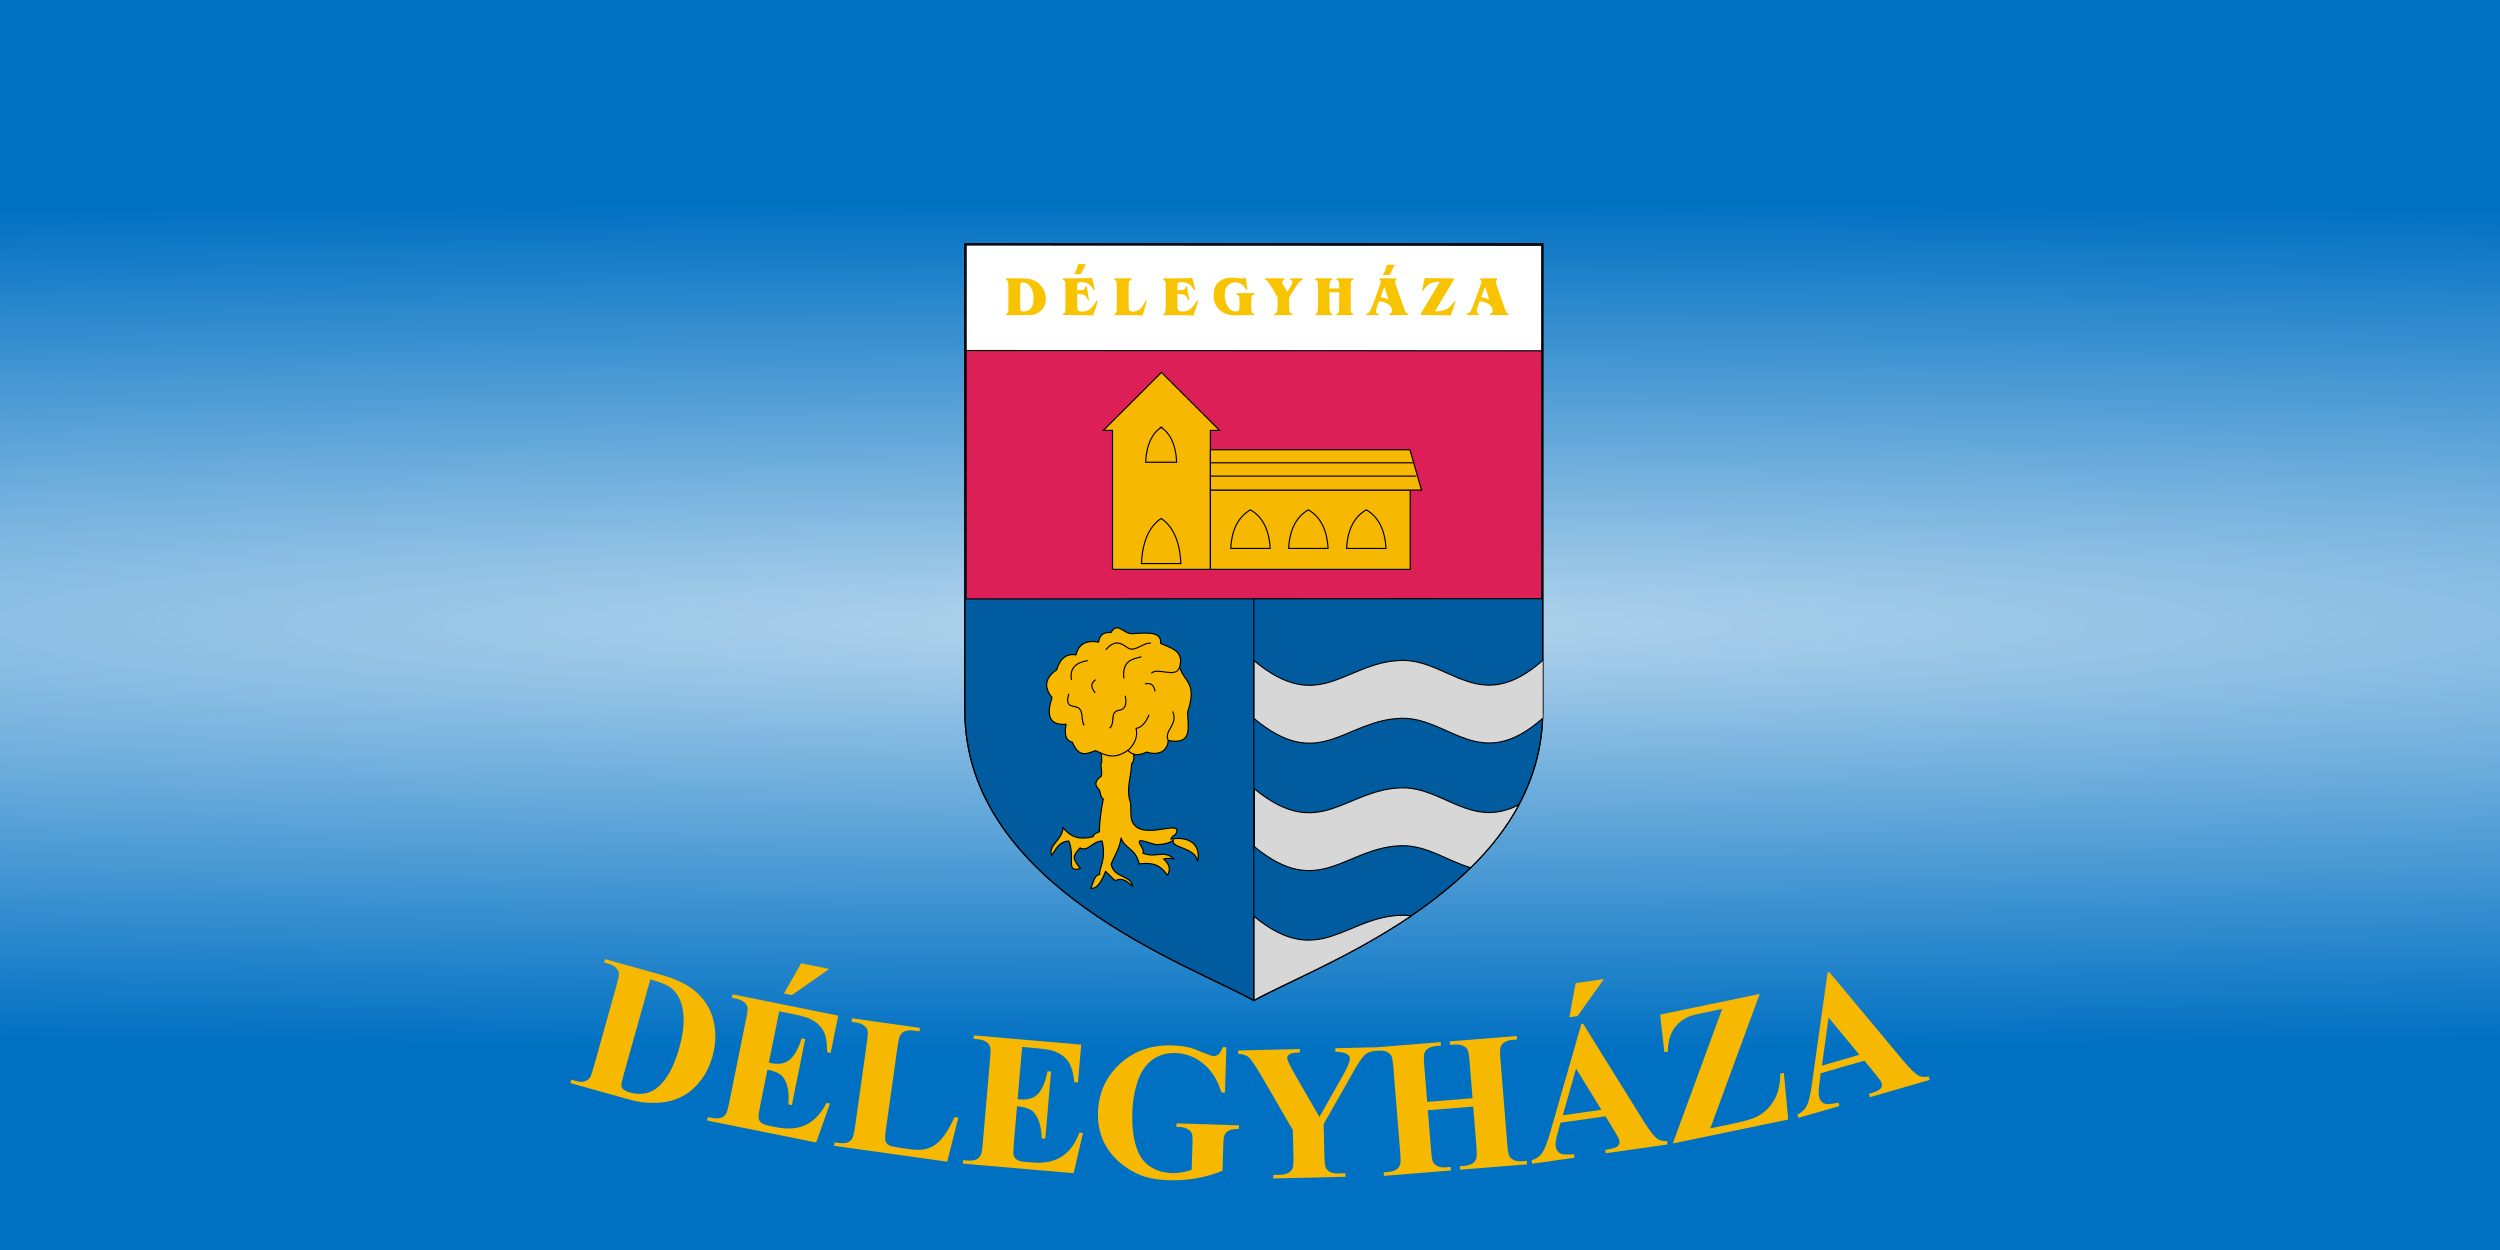
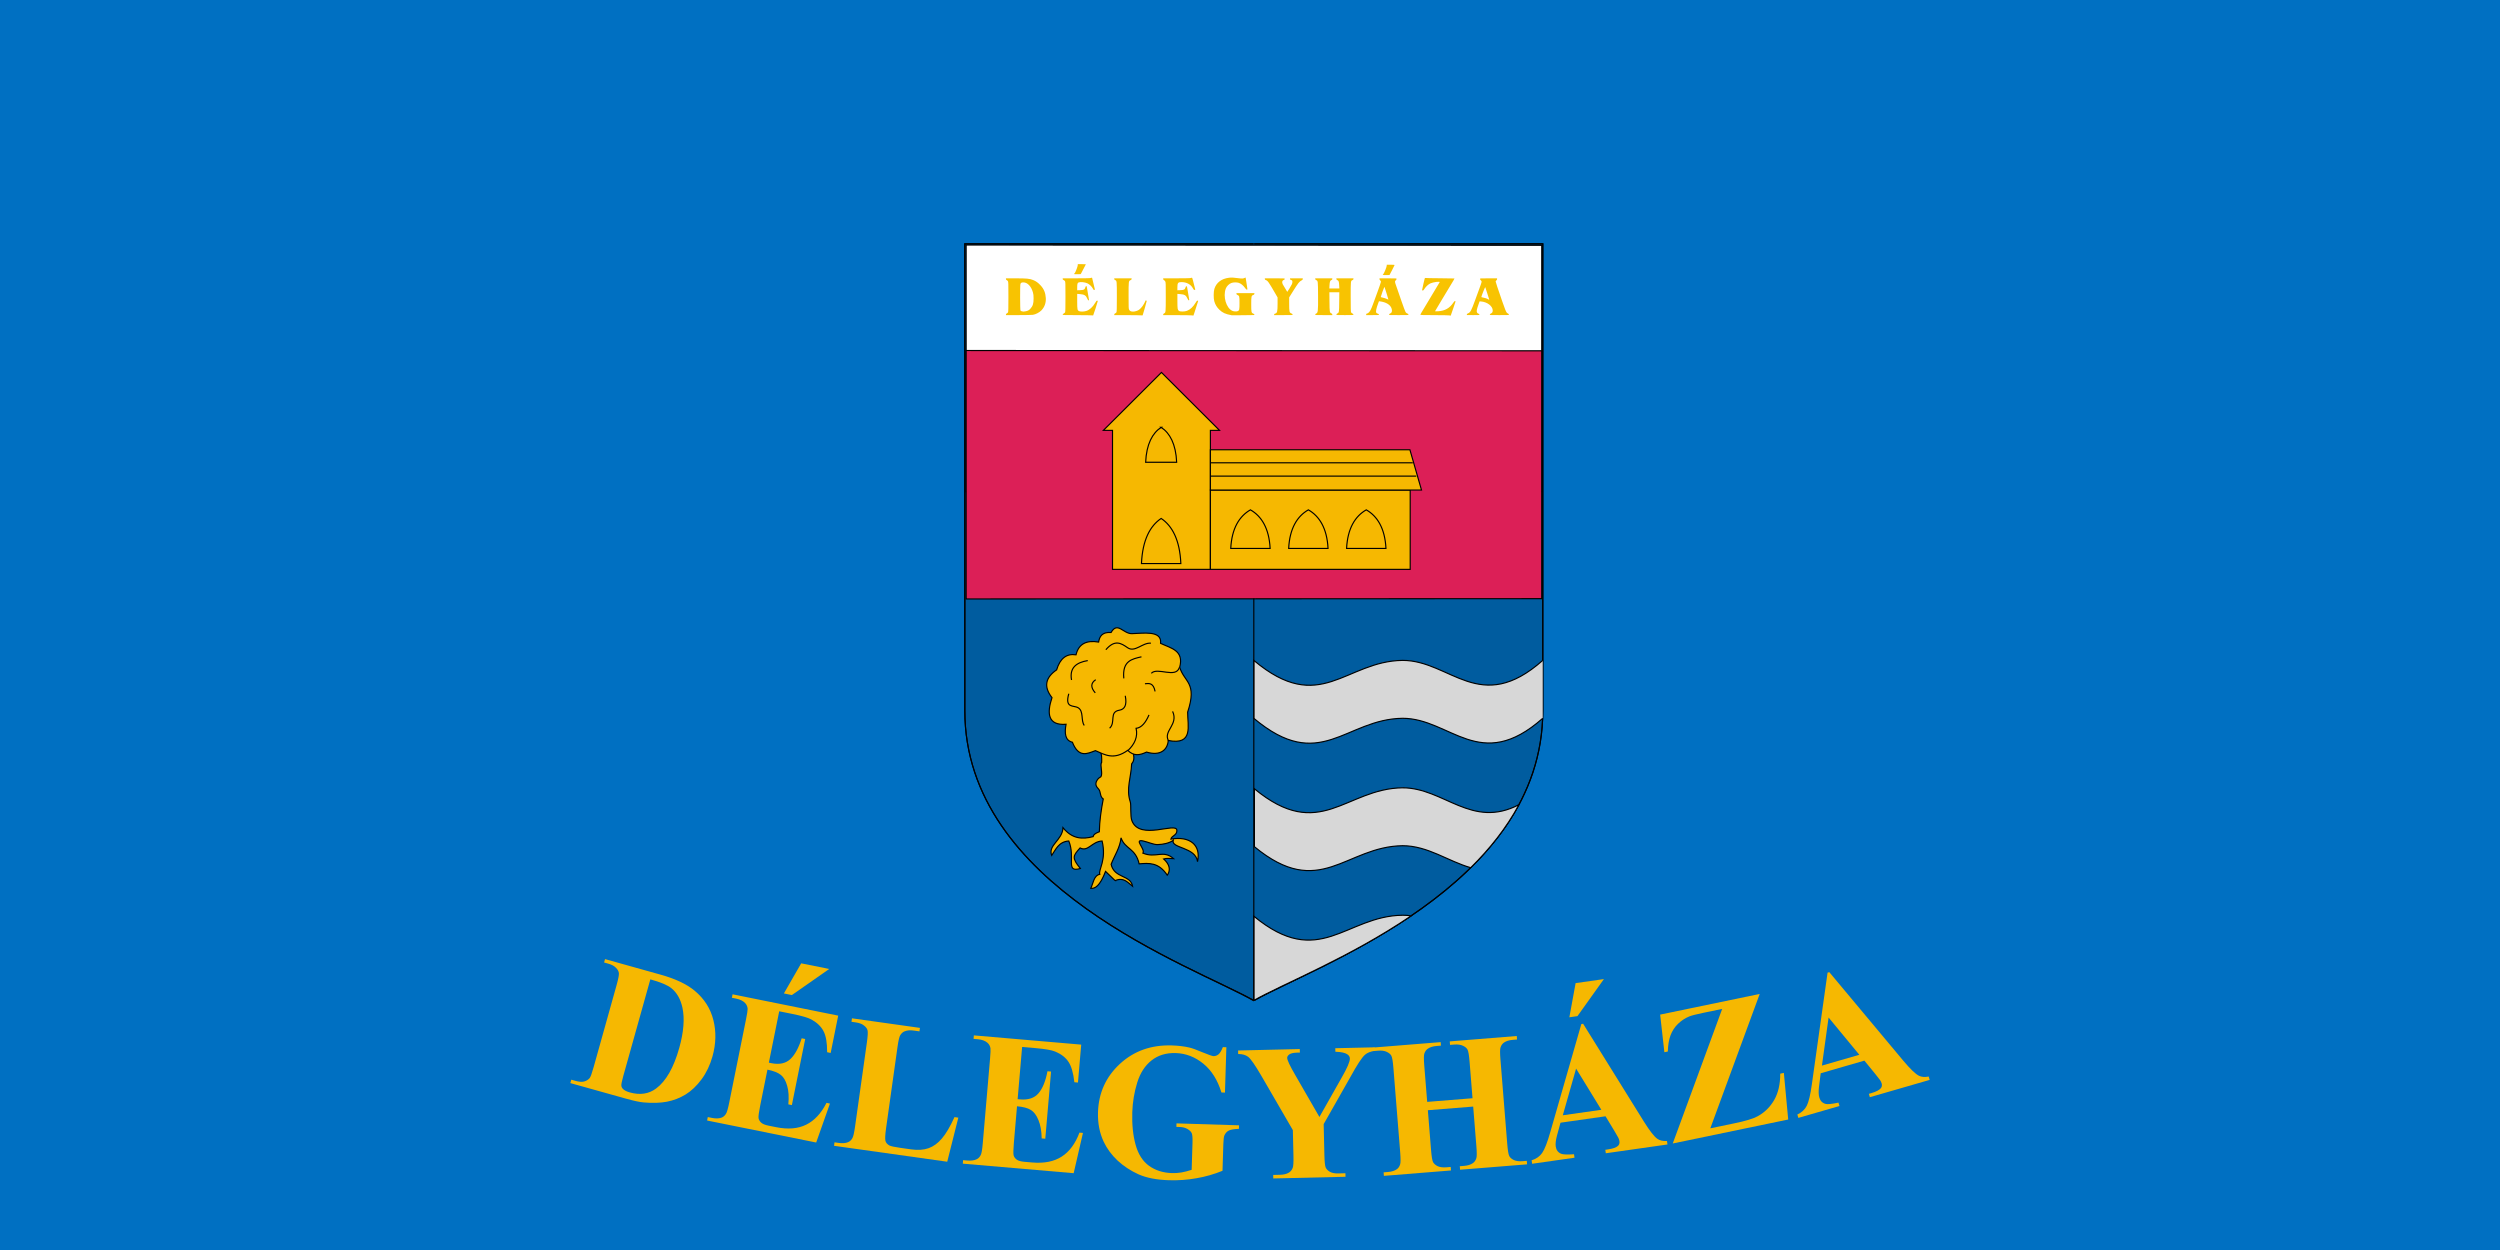
<svg xmlns="http://www.w3.org/2000/svg" width="1200" height="600" version="1.1" viewBox="0 0 1200 600">
  <defs>
    <clipPath>
      <path d="m0 0.12v841.8h595.2v-841.8" />
    </clipPath>
    <clipPath>
      <path d="m0 0.12v841.8h595.2v-841.8" />
    </clipPath>
    <clipPath>
      <path d="m0 0.12v841.8h595.2v-841.8" />
    </clipPath>
    <clipPath>
      <path d="m0 0.12v841.8h595.2v-841.8" />
    </clipPath>
    <clipPath>
      <path d="m0 0.12v841.8h595.2v-841.8" />
    </clipPath>
    <clipPath>
      <path d="m0 0.12v841.8h595.2v-841.8" />
    </clipPath>
    <clipPath>
      <path d="m0 0.12v841.8h595.2v-841.8" />
    </clipPath>
    <clipPath>
      <path d="m0 0.12v841.8h595.2v-841.8" />
    </clipPath>
    <clipPath>
      <path d="m0 0.12v841.8h595.2v-841.8" />
    </clipPath>
    <clipPath>
      <path d="m0 0.12v841.8h595.2v-841.8" />
    </clipPath>
    <clipPath>
      <path d="m0 0.12v841.8h595.2v-841.8" />
    </clipPath>
    <clipPath>
-       <path d="m0 0.12v841.8h595.2v-841.8" />
+       <path d="m0 0.12h595.2v-841.8" />
    </clipPath>
    <clipPath>
      <path d="m0 0.12v841.8h595.2v-841.8" />
    </clipPath>
    <clipPath>
      <path d="m0 0.12v841.8h595.2v-841.8" />
    </clipPath>
    <clipPath>
      <path d="m0 0.12v841.8h595.2v-841.8" />
    </clipPath>
    <clipPath>
      <path d="m0 0.12v841.8h595.2v-841.8" />
    </clipPath>
    <clipPath>
      <path d="m0 0.12v841.8h595.2v-841.8" />
    </clipPath>
    <clipPath>
      <path d="m0 0.12v841.8h595.2v-841.8" />
    </clipPath>
    <clipPath>
      <path d="m0 0.12v841.8h595.2v-841.8" />
    </clipPath>
    <clipPath>
      <path d="m0 0.12v841.8h595.2v-841.8" />
    </clipPath>
    <clipPath>
      <path d="m0 0.12v841.8h595.2v-841.8" />
    </clipPath>
    <clipPath>
      <path d="m0 0.12v841.8h595.2v-841.8" />
    </clipPath>
    <clipPath>
      <path d="m0 0.12v841.8h595.2v-841.8" />
    </clipPath>
    <clipPath>
      <path d="m0 0.12v841.8h595.2v-841.8" />
    </clipPath>
    <clipPath>
      <path d="m0 0.12v841.8h595.2v-841.8" />
    </clipPath>
    <clipPath>
      <path d="m0 0.12v841.8h595.2v-841.8" />
    </clipPath>
    <clipPath>
      <path d="m0 0.12v841.8h595.2v-841.8" />
    </clipPath>
    <clipPath>
      <path d="m0 0.12v841.8h595.2v-841.8" />
    </clipPath>
    <clipPath>
      <path d="m0 0.12v841.8h595.2v-841.8" />
    </clipPath>
    <clipPath>
      <path d="m0 0.12v841.8h595.2v-841.8" />
    </clipPath>
    <clipPath>
      <path d="m0 0.12v841.8h595.2v-841.8" />
    </clipPath>
    <clipPath>
      <path d="m0 0.12v841.8h595.2v-841.8" />
    </clipPath>
    <clipPath>
      <path d="m0 0.12v841.8h595.2v-841.8" />
    </clipPath>
    <clipPath>
      <path d="m0 0.12v841.8h595.2v-841.8" />
    </clipPath>
    <clipPath>
      <path d="m0 0.12v841.8h595.2v-841.8" />
    </clipPath>
    <clipPath>
      <path d="m0 0.12v841.8h595.2v-841.8" />
    </clipPath>
    <clipPath>
      <path d="m0 0.12v841.8h595.2v-841.8" />
    </clipPath>
    <clipPath>
      <path d="m0 0.12v841.8h595.2v-841.8" />
    </clipPath>
    <clipPath>
      <path d="m0 0.12v841.8h595.2v-841.8" />
    </clipPath>
    <clipPath>
      <path d="m0 0.12v841.8h595.2v-841.8" />
    </clipPath>
    <clipPath>
      <path d="m0 0.12v841.8h595.2v-841.8" />
    </clipPath>
    <clipPath>
      <path d="m0 0.12v841.8h595.2v-841.8" />
    </clipPath>
    <clipPath>
      <path d="m0 0.12v841.8h595.2v-841.8" />
    </clipPath>
    <clipPath>
      <path d="m0 0.12v841.8h595.2v-841.8" />
    </clipPath>
    <clipPath>
      <path d="m0 0.12v841.8h595.2v-841.8" />
    </clipPath>
    <clipPath>
      <path d="m0 0.12v841.8h595.2v-841.8" />
    </clipPath>
    <clipPath>
      <path d="m0 0.12v841.8h595.2v-841.8" />
    </clipPath>
    <clipPath>
      <path d="m0 0.12v841.8h595.2v-841.8" />
    </clipPath>
    <clipPath>
      <path d="m0 0.12v841.8h595.2v-841.8" />
    </clipPath>
    <clipPath>
      <path d="m0 0.12v841.8h595.2v-841.8" />
    </clipPath>
    <clipPath>
      <path d="m0 0.12v841.8h595.2v-841.8" />
    </clipPath>
    <clipPath>
      <path d="m0 0.12v841.8h595.2v-841.8" />
    </clipPath>
    <clipPath>
      <path d="m0 0.12v841.8h595.2v-841.8" />
    </clipPath>
    <clipPath>
      <path d="m0 0.12v841.8h595.2v-841.8" />
    </clipPath>
    <clipPath>
      <path d="m0 0.12v841.8h595.2v-841.8" />
    </clipPath>
    <clipPath>
      <path d="m0 0.12v841.8h595.2v-841.8" />
    </clipPath>
    <clipPath>
      <path d="m0 0.12v841.8h595.2v-841.8" />
    </clipPath>
    <radialGradient id="a" cx="600" cy="822.52" r="600" gradientTransform="matrix(4.598 0 0 .341 -2158.845 541.962)" gradientUnits="userSpaceOnUse">
      <stop stop-color="#fff" offset="0" />
      <stop stop-color="#fff" stop-opacity="0" offset="1" />
    </radialGradient>
  </defs>
  <g transform="translate(0,-522.52)">
    <path d="m0 522.52h1200v600h-1200z" fill="#0070c2" stroke-linecap="round" stroke-width="3.759" style="paint-order:fill markers stroke" />
-     <path d="m0 522.52h1200v600h-1200z" fill="url(#a)" opacity=".7" stroke-linecap="round" stroke-width="3.759" style="paint-order:fill markers stroke" />
    <g transform="matrix(.139 0 0 .139 1207.43 401.872)">
      <g stroke="#000" stroke-width="4">
        <g>
          <path d="m-5354.784 3322.325v-1612.191h1995.897v1612.191c0 608.607-786.028 881.114-997.948 1000.362-211.921-119.249-997.948-391.755-997.948-1000.362z" fill="#005c9f" />
          <path d="m-4358.887 1710.134h-995.897v1612.191c0 608.607 786.028 881.114 995.897 1000.362" fill="none" />
          <path d="m-4354.784 1710.134h995.897v1612.191c0 608.607-786.028 881.114-995.897 1000.362" fill="none" />
        </g>
        <path d="m-5350.254 1714.063 1987.753 1v850.263l-1987.753 1z" fill="#fff" />
        <path d="m-5350.254 2078.406 1987.753 1v855.919l-1987.753 1z" fill="#dc1f57" />
      </g>
      <g fill="#d7d7d7" stroke="#000" stroke-width="4">
        <path d="m-3359.156 3148.438c-216.717 192.086-318.569 0-484 0-197.957 2.392-284.732 192.271-513.731 0v200c228.999 192.271 315.774 2.392 513.731 0 165.431 0 267.283 192.086 484 0" />
        <path transform="translate(-5307.156,1684.219)" d="m1464 1904.219c-196.772 2.377-285.659 189.995-511.625 3.406v200c225.966 186.589 314.853-1.029 511.625-3.406 87.408 0 157.082 53.626 235.312 75.875 65.665-64.715 123.303-136.918 166.531-217.531-163.297 85.244-258.818-58.344-401.844-58.344z" />
        <path transform="translate(-5307.156,1684.219)" d="m1464 2344.219c-196.772 2.377-287.659 189.995-513.625 3.406v290.844c99.441-56.503 330.228-147.418 543.469-292.188-9.737-1.32-19.667-2.062-29.844-2.062z" />
        <path transform="translate(-5307.156,1684.219)" d="m950.321 2638.469v-1388.25" />
      </g>
      <path d="m-4914.781 1957.073c-1.375-0.412-24.887-0.794-52.25-0.849-48.651-0.097-49.75-0.143-49.75-2.053 0-1.258 1.276-2.558 3.583-3.653 1.971-0.935 4.108-2.869 4.75-4.297 0.84-1.869 1.167-16.893 1.167-53.641 0-47.719-0.119-51.225-1.824-53.828-1.003-1.531-3.141-3.243-4.75-3.804-2.139-0.746-2.926-1.666-2.926-3.422v-2.402l46.75-0.044c36.818-0.035 47.561-0.333 50.568-1.405 2.819-1.005 3.923-1.059 4.221-0.206 0.63 1.806 8.715 35.844 9.207 38.764 0.34 2.02-0.039 2.734-1.68 3.163-1.758 0.46-2.559-0.312-4.694-4.525-3.443-6.795-12.109-15.28-18.677-18.286-9.171-4.199-23.559-5.798-30.473-3.388-4.145 1.445-5.222 4.985-5.222 17.168v9.942l10.43-0.341c12.511-0.409 15.261-1.851 17.496-9.17 1.018-3.333 1.949-4.671 3.25-4.671 1.003 0 1.824 0.488 1.824 1.084 0 0.596 1.8 11.414 4 24.039s4 23.163 4 23.416-0.817 0.461-1.816 0.461c-1.249 0-2.499-1.647-4.002-5.275-4.883-11.782-10.306-15.138-26.432-16.358l-8.75-0.662v25.127c0 29.884 0.469 32.036 7.579 34.751 5.187 1.981 15.907 1.549 23.966-0.965 11.008-3.435 22.16-13.518 30.148-27.261 3.732-6.421 5.31-8.28 7.057-8.314 1.431-0.028 2.25 0.55 2.25 1.586 0 1.99-14.947 48.629-15.854 49.469-0.355 0.329-1.771 0.262-3.146-0.15zm170.5-0.037c-1.65-0.371-23.587-0.728-48.75-0.793l-45.75-0.118 0.022-2.25c0.015-1.547 1.029-2.719 3.245-3.75 1.773-0.825 3.782-2.625 4.464-4 0.936-1.888 1.243-14.813 1.254-52.782 0.016-55.381-0.021-55.747-5.862-58.167-2.26-0.936-3.123-1.951-3.123-3.672v-2.379h60v2.308c0 1.725-0.994 2.746-3.937 4.045-6.521 2.877-6.563 3.221-6.563 53.648 0 42.5 0.09 44.68 2 48.5 2.278 4.557 6.084 6.352 13.661 6.444 6.106 0.074 15.953-3.045 20.62-6.531 8.704-6.502 16.053-16.87 22.812-32.186 0.394-0.894 3.407 1.234 3.407 2.406 0 1.697-12.963 47.412-13.869 48.911-0.368 0.609-1.881 0.762-3.631 0.368zm175 0.088c-1.65-0.42-24.938-0.817-51.75-0.882l-48.75-0.118 0.022-2.25c0.015-1.548 1.029-2.718 3.25-3.75 5.506-2.558 5.61-3.616 5.67-57.5 0.05-44.717-0.098-49.306-1.694-52.499-0.962-1.924-2.986-4.086-4.498-4.804-1.894-0.899-2.75-2.067-2.75-3.751v-2.445l46.25-0.044c35.795-0.034 47.09-0.344 49.965-1.37 4.44-1.585 3.689-3.227 9.788 21.414 2.246 9.075 4.32 17.288 4.608 18.25 0.412 1.377-0.077 1.75-2.294 1.748-2.396 0-3.243-0.818-5.667-5.457-7.071-13.533-21.839-21.541-39.721-21.541-11.705 0-13.929 2.963-13.929 18.559v9.623l10.43-0.341c12.471-0.408 15.22-1.841 17.57-9.159 2.113-6.581 4.528-6.349 5.898 0.568 1.964 9.917 7.102 40.331 7.102 42.04 0 0.972-0.755 1.698-1.75 1.683-1.179-0.018-2.699-2.151-4.657-6.535-4.963-11.11-9.604-13.813-25.862-15.062l-8.731-0.671 0.056 24.898c0.061 27.083 0.566 30.319 5.269 33.804 4.09 3.031 19.746 2.907 27.716-0.22 11.786-4.624 21.405-13.672 30.108-28.32 3.304-5.561 4.553-6.866 6.572-6.866 1.577 0 2.321 0.459 2.025 1.25-0.257 0.688-2.812 8.675-5.677 17.75-9.473 30.005-10.477 33.001-11.026 32.882-0.299-0.065-1.894-0.462-3.544-0.882zm887.5 0c-1.375-0.44-24.438-0.846-51.25-0.9-39.821-0.081-48.75-0.343-48.75-1.428 0-0.731 1.294-3.318 2.876-5.75 4.231-6.506 63.229-105.031 63.828-106.591 1.312-3.418-21.604-0.475-31.959 4.104-6.903 3.053-15.75 11.153-20.388 18.668-2.778 4.501-4.199 5.898-5.998 5.898-1.297 0-2.37-0.562-2.385-1.25-0.015-0.688 2.086-10.607 4.668-22.042 4.013-17.772 4.925-20.677 6.277-20 0.87 0.436 23.407 0.911 50.081 1.057 26.675 0.146 49.082 0.476 49.793 0.735 1.776 0.646 7.059-8.457-47.193 81.324-9.746 16.128-17.994 30.039-18.329 30.913-0.543 1.415 0.607 1.519 10.565 0.949 22.97-1.314 39.408-10.639 51.978-29.487 2.797-4.194 4.314-5.607 5.743-5.354 1.069 0.19 2.068 0.465 2.22 0.611 0.153 0.146-3.56 11.208-8.25 24.581-4.69 13.373-8.528 24.461-8.528 24.639 0 0.506-2.262 0.201-5-0.676zm-752-0.588c-21.394-4.036-30.731-8.267-41.998-19.033-8.706-8.318-14.453-17.898-17.624-29.379-2.791-10.105-2.607-33.174 0.339-42.541 6.846-21.77 24.681-35.321 50.624-38.466 9.27-1.124 13.647-0.903 32.926 1.659 12.19 1.62 16.201 1.397 21.132-1.175 1.594-0.832 3.051-1.36 3.237-1.174 0.186 0.186 1.475 8.182 2.864 17.768 1.389 9.586 2.794 18.892 3.124 20.679 0.539 2.925 0.363 3.246-1.762 3.207-1.763-0.032-3.502-1.705-6.861-6.602-5.324-7.76-14.112-14.717-21.278-16.845-7.458-2.215-18.451-1.95-25.435 0.614-7.827 2.873-16.169 11.27-19.173 19.298-10.243 27.377 1.581 67.469 22.651 76.8 5.507 2.439 14.233 2.865 18.899 0.922 5.224-2.175 5.836-5.128 5.836-28.191 0-23.035-0.449-24.781-7.078-27.551-2.595-1.084-3.422-2.031-3.422-3.916v-2.487h62.133l-0.316 2.667c-0.242 2.044-1.134 2.935-3.816 3.814-6.439 2.111-6.997 4.643-6.998 31.801 0 27.722 0.463 29.883 6.978 32.442 2.674 1.051 4.021 2.198 4.021 3.428 0 1.689-0.977 1.848-11.338 1.848-6.236 0-23.448 0.199-38.25 0.442-14.802 0.243-28.038 0.23-29.413-0.03zm-779-2.668c0-1.556 0.952-2.677 3.068-3.614 1.687-0.747 3.6-2.544 4.25-3.994 0.859-1.917 1.182-16.566 1.182-53.68 0-47.494-0.125-51.236-1.802-53.795-0.991-1.513-2.904-3.169-4.25-3.681-1.705-0.648-2.448-1.697-2.448-3.455v-2.525l33.75 0.01c38.065 0.01 48.139 0.995 60.203 5.907 9.969 4.059 16.66 8.83 25.328 18.063 11.717 12.481 17.35 25.967 18.387 44.025 0.957 16.671-4.418 31.598-15.417 42.81-7.048 7.186-19.531 13.658-29.25 15.166-3.618 0.561-25.676 1.012-49.75 1.016l-43.25 0.01v-2.256zm67.535-10.835c7.589-1.403 12.251-3.822 16.551-8.587 8.851-9.81 11.388-17.823 11.34-35.822-0.028-10.382-0.488-14.604-2.286-20.965-5.936-21.003-18.959-34.584-33.086-34.503-6.144 0.035-8.46 1.276-10.014 5.365-1.647 4.331-1.406 89.72 0.26 91.997 1.177 1.609 5.72 3.239 9.767 3.504 0.862 0.056 4.222-0.389 7.468-0.989zm858.646 10.908c0.209-1.425 1.312-2.446 3.177-2.942 7.478-1.988 8.643-6.69 8.643-34.891v-20.917l-7.655-13.284c-22.752-39.48-26.389-44.653-32.908-46.804-2.658-0.877-3.437-1.683-3.437-3.557v-2.422h34.607c31.146 0 34.546 0.158 34 1.582-0.334 0.87-0.607 1.965-0.607 2.433s-1.012 1.159-2.25 1.536c-6.004 1.83-7.534 8.032-3.791 15.368 1.888 3.701 14.629 25.002 15.44 25.813 0.446 0.446 12.145-18.809 15.62-25.709 2.461-4.887 2.95-11.151 1.05-13.441-0.663-0.799-2.524-1.742-4.136-2.096-2.257-0.496-2.931-1.2-2.931-3.064v-2.421h44v2.48c0 1.853-0.947 2.97-3.75 4.422-8.59 4.449-11.486 8.14-31.579 40.247l-11.671 18.649 0.022 22.851c0.026 26.955 0.717 29.829 7.859 32.687 2.91 1.165 4.119 2.237 4.119 3.656 0 1.969-0.624 2.008-32.07 2.008h-32.069zm141.82 0.158c0-1.178 0.941-2.385 2.25-2.885 7.444-2.847 7.921-6.791 7.555-62.362-0.336-50.997-0.326-50.917-6.555-53.658-2.321-1.022-3.25-2.093-3.25-3.75v-2.32h59v2.402c0 1.758-0.787 2.676-2.936 3.426-4.546 1.585-6.134 5.858-6.788 18.267l-0.575 10.906h34.599l-0.573-10.75c-0.697-13.079-1.623-15.756-6.204-17.941-2.532-1.207-3.523-2.331-3.523-3.995v-2.315h59v2.32c0 1.657-0.929 2.728-3.25 3.75-6.318 2.781-6.25 2.152-6.25 57.931 0 36.333 0.327 51.228 1.167 53.097 0.642 1.428 2.779 3.362 4.75 4.297 2.307 1.095 3.583 2.396 3.583 3.653 0 1.893-0.903 1.953-29.5 1.953-28.705 0-29.5-0.053-29.5-1.974 0-1.181 1.202-2.596 2.991-3.521 6.449-3.335 6.475-3.491 6.841-40.209l0.332-33.296h-34.329l0.333 32.75c0.367 36.169 0.58 37.471 6.561 40.25 2.221 1.032 3.235 2.202 3.25 3.75l0.022 2.25h-29.5c-28.953 0-29.5-0.038-29.5-2.025zm176-0.475c0-1.766 0.543-2.5 1.85-2.5 1.017 0 3.63-1.289 5.805-2.865 4.944-3.581 9.513-12.147 15.809-29.635 2.574-7.15 9.655-26.491 15.734-42.98 6.08-16.489 11.272-31.605 11.538-33.591 0.404-3.014 0.053-3.95-2.126-5.664-1.621-1.275-2.61-3.041-2.61-4.659v-2.606h29.5c29.296 0 29.5 0.015 29.5 2.099 0 1.154-1.348 3.358-2.996 4.897-3.426 3.2-3.373 4.745 0.549 16.004 1.245 3.575 3.841 11 5.769 16.5s8.313 23.95 14.19 41 11.729 32.816 13.004 35.037c2.147 3.739 4.298 5.423 8.734 6.841 0.963 0.308 1.75 1.473 1.75 2.591 0 2.001-0.494 2.031-33.5 2.031-32.758 0-33.5-0.044-33.5-1.987 0-1.31 1.147-2.466 3.369-3.394 1.853-0.774 4.103-2.455 5-3.736 2.349-3.354 2.033-10.481-0.728-16.383-5.325-11.384-18.966-19.184-38.32-21.912l-4.178-0.589-2.167 5.75c-7.413 19.667-9.44 29.648-6.959 34.282 0.559 1.045 2.809 2.383 5 2.973 2.926 0.788 3.983 1.593 3.983 3.034 0 1.889-0.811 1.962-22 1.962h-22zm70.353-72.623c-7.112-22.604-7.071-22.492-7.859-21.704-1.094 1.094-12.508 33.348-12.14 34.306 0.216 0.561 3.487 1.602 7.269 2.312s9.577 2.558 12.877 4.106c3.3 1.548 6.13 2.712 6.289 2.586 0.159-0.126-2.737-9.849-6.436-21.606zm277.57 74.873c-0.924-3.018-0.374-3.899 3.501-5.614 8.659-3.83 11.274-8.696 25.07-46.636 4.6-12.65 11.272-30.875 14.826-40.5 8.602-23.291 8.609-23.329 4.763-26.922-1.696-1.584-3.084-3.825-3.084-4.98 0-2.084 0.204-2.099 29.5-2.099h29.5v2.606c0 1.589-0.976 3.374-2.5 4.573-1.375 1.081-2.5 2.759-2.5 3.727 0 0.968 2.44 8.923 5.422 17.677 30.504 89.542 30.561 89.687 36.828 92.749 2.393 1.169 3.75 2.526 3.75 3.75 0 1.851-1.139 1.918-33 1.918-32.259 0-33-0.045-33-1.987 0-1.31 1.147-2.466 3.369-3.394 4.611-1.927 6.635-5.17 6.609-10.591-0.073-15.158-19.037-29.609-40.946-31.203l-4.468-0.325-3.918 11c-5.744 16.127-7.021 22.668-5.252 26.901 1.023 2.448 2.404 3.708 5.009 4.567 2.47 0.815 3.597 1.789 3.597 3.109 0 1.837-0.956 1.923-21.5 1.923-11.825 0-21.534-0.113-21.576-0.25zm76.605-54.5c-0.377-0.963-3.396-10.525-6.71-21.25s-6.327-20.05-6.696-20.723c-0.555-1.01-12.43 28.95-13.343 33.665-0.198 1.02 1.127 1.657 4.53 2.176 6.48 0.988 14.878 3.696 18.349 5.917 3.652 2.337 4.725 2.397 3.871 0.215zm-367.529-83.777c0-0.325 1.281-2.252 2.848-4.282 3.267-4.235 11.152-24.348 11.152-28.446v-2.745h13.5c10.151 0 13.492 0.31 13.467 1.25-0.018 0.688-3.956 8.675-8.75 17.75l-8.717 16.5-11.75 0.282c-6.463 0.155-11.75 0.016-11.75-0.309zm-1066-3.319c0-0.5 0.705-1.494 1.566-2.209 2.122-1.761 3.694-4.963 7.871-16.038 1.952-5.174 3.552-10.87 3.556-12.658l0.01-3.25h14c7.7 0 14 0.188 14 0.417 0 0.442-10.506 20.656-15.117 29.083l-2.735 5-11.574 0.282c-6.486 0.158-11.574-0.118-11.574-0.627z" fill="#f8c301" />
      <g transform="translate(-3768)" stroke="#000" stroke-width="4">
        <g fill="#f6b801">
          <path d="m-907.781 2154.031-200.5 200.094h31.5v480h338v-480h31.5z" />
          <path d="m-738.781 2560.125h690v274h-690z" />
          <path d="m-738.781 2421.125h689l40 139h-729z" />
        </g>
        <path d="m-738.781 2512.125h711" fill="#0ff" />
        <path d="m-738.781 2466.125h699" fill="#0ff" />
        <g fill="none">
          <path d="m-840.781 2814.125c-3.583-81.593-29.924-130.407-68-155.828-38.076 25.421-64.417 74.236-68 155.828h136z" />
          <path d="m-908.781 2343.682c-29.988 19.678-50.74 57.463-53.562 120.621h107.124c-2.822-63.158-23.574-100.943-53.562-120.621z" />
          <path d="m-532.483 2761.799c-3.583-69.745-29.924-111.471-68-133.201-38.076 21.73-64.417 63.456-68 133.201h136z" />
          <path d="m-332.483 2761.799c-3.583-69.745-29.924-111.471-68-133.201-38.076 21.73-64.417 63.456-68 133.201h136z" />
          <path d="m-132.483 2761.799c-3.583-69.745-29.924-111.471-68-133.201-38.076 21.73-64.417 63.456-68 133.201h136z" />
        </g>
      </g>
      <path d="m-4835.842 3909.004-32.939-31.879c-19.857 51.24-36.427 60.101-51 58.5 8.601-17.694 10.132-43.968 31-48.5-5.243-15.655 24.044-48.984 8-115-35.623 1.816-48.136 38.45-76 24-24.624 27.422-29.325 33.906 1 71-53.385 15.574-15.863-36.846-40-95-35.415 2.247-46.2 31.589-59 50-14.096-35.215 37.279-52.648 39-96 31.893 39.405 66.807 40.616 104 31 0.599-5.667 6.267-11.333 21.5-17 0.707-36.908 6.155-74.764 13.5-113-13.21-9.356-6.603-25.068-17.5-36-9.405-9.435-10.925-19.506-1.561-32 3.585-4.783 7.761-6.762 11.111-9 7.175-11.617-4.41-40.526 2.475-49.414 0.265-14.604 0.77-29.148-6.303-45.586l111.475-2c11.327 37.07 4.37 44.308-1.697 53-1.584 45.828-19.783 85.769-4.707 130.707 3.681 10.971-0.631 48.731 5.707 65.293 26.776 69.961 153.515 3.146 155.293 33 1.048 17.601-17.604 18.108-20.879 30.465 64.806-11.137 105.014 19.618 92.172 78-5.66-50.709-91.491-45.766-84.182-73.404-13.717 9.239-33.13 13.963-54.404 14.464-12.503 0.294-32.524-8.867-49-12.525-34.453-7.649 8.172 27.293-1 42 45.764 18.851 69.252-13.143 106 19-11.887-0.458-24.355-2.077-34.475 1 33.436 29.937 14.2 53.953 12.475 56-29.873-44.987-63.449-41.833-97-39-12.387-54.983-48.715-50.195-62.586-89.939-3.262 33.997-22.507 60.894-34.182 91.525 11.113 49.412 67.588 35.432 74.293 76.172-14.815-11.432-30.055-33.148-60.586-19.879z" fill="#f6b801" stroke="#000" stroke-width="4" />
      <path d="m-4792.281 3459.125c-48.476 34.563-78.478 15.376-111.5 1-28.285 10.579-57.659 26.155-79.5-29-24.737-5.867-27.803-29.577-22-62-62.527 4.692-66.846-37.031-48.5-92-30.59-39.044-21.364-70.281 16-96 11.78-39.099 33.887-56.9 67-52 9.246-38.401 36.769-50.911 78-44 3.269-20.405 13.22-35.13 43-33 22.384-38.912 42.194 4.439 71.5 4 37.055-0.555 104.863-13.148 99.5 33.5 35.098 16.694 81.61 23.972 66 82.5 16.171 53.167 61.358 51.833 27.5 155-0.417 46.619 21.186 115.14-67 98-2.559 32.471-27.326 54.316-75 40-23.586 11.035-44.062 14.745-65-6z" fill="#f6b801" stroke="#000" stroke-width="4" />
      <g fill="none" stroke="#000" stroke-width="4">
        <path d="m-4651.781 3425.625c-18.148-34.02 35.749-55.339 14.5-101" />
        <path d="m-4791.281 3459.625c23.803-22.787 34.357-48.058 28-76.5 18.928-2.192 33.102-19.834 44.5-46.5" />
        <path d="m-4854.781 3382.625c22.116-20.157-2.566-56.124 33.5-62.086 17.72-2.929 27.294-16.503 20.5-49.914" />
        <path d="m-4942.281 3373.125c-12.387-16.952-1.272-48.928-21-61-15.809-9.674-47.092 2.98-32.5-48.5" />
        <path d="m-4904.281 3260.625c-16.716-18.992-15.723-34.05 1.5-45.5" />
        <path d="m-4986.281 3216.125c-7.631-42.32 16.632-60.4 56-67" />
        <path d="m-4805.781 3210.625c-5.717-60.807 28.174-66.919 61-74.5" />
        <path d="m-4732.781 3229.125c14.803-1.83 29.417-3.019 35 26.5" />
        <path d="m-4710.781 3193.125c20.517-22.893 85.227 19.236 97-20.5" />
        <path d="m-4867.781 3111.625c30.754-35.705 51.94-23.239 75-7 25.405 17.89 52.252-18.566 80.5-15.5" />
      </g>
    </g>
    <g transform="translate(-3.757)" fill="#f6b801" aria-label="DÉLEGYHÁZA">
      <path d="m277.521 1042.397 0.454-1.624 1.975 0.553q2.589 0.725 4.171 0.316 1.638-0.441 2.689-1.661 0.653-0.811 1.943-5.419l10.956-39.147q1.277-4.564 1.114-5.84-0.163-1.276-1.422-2.528-1.203-1.283-3.704-1.983l-1.975-0.553 0.454-1.624 26.639 7.456q10.664 2.985 16.349 7.699 6.949 5.778 9.016 14.118 2.111 8.352-0.432 17.436-1.756 6.276-5.261 11.021-3.493 4.701-7.667 7.272-4.162 2.526-8.964 3.454-4.747 0.896-11.122 0.342-2.824-0.223-8.574-1.832zm38.399-49.781-12.995 46.432q-1.032 3.687-0.914 4.619t0.829 1.604q1.001 0.99 3.239 1.616 7.329 2.051 12.591-1.871 7.158-5.285 11.137-19.504 3.206-11.454 1.523-19.308-1.354-6.153-5.29-9.336-2.779-2.245-10.12-4.252z" />
      <path d="m377.781 1007.938-4.977 24.659 1.206 0.243q5.763 1.163 9.084-1.932 3.321-3.096 5.461-10.009l1.698 0.343-6.401 31.717-1.698-0.343q0.51-5.29-0.565-8.947-1.03-3.648-3.083-5.225-2.044-1.621-6.377-2.496l-3.444 17.065q-1.01 5.003-0.833 6.201 0.221 1.207 1.239 2.156 1.017 0.949 3.608 1.472l3.618 0.73q8.488 1.713 14.374-1.19 5.931-2.894 9.787-10.485l1.653 0.334-6.611 18.704-52.356-10.567 0.334-1.653 2.01 0.406q2.636 0.532 4.433-0.082 1.288-0.391 2.22-1.784 0.708-0.973 1.627-5.529l8.042-39.848q0.829-4.11 0.795-5.093-0.131-1.654-1.166-2.746-1.445-1.593-4.393-2.188l-2.01-0.406 0.334-1.653 50.703 10.233-3.615 17.913-1.698-0.343q0.03-6.828-1.761-10.165-1.746-3.328-5.764-5.534-2.339-1.309-9.219-2.697zm23.997-20.309-17.915 12.517-3.842-0.775 8.31-14.455z" />
      <path d="m463.754 1058.995-5.325 21.157-54.334-7.646 0.235-1.67 2.031 0.286q2.663 0.375 4.421-0.344 1.262-0.467 2.11-1.912 0.649-1.013 1.297-5.616l5.665-40.254q0.66-4.693 0.329-5.937t-1.745-2.317q-1.362-1.112-3.935-1.474l-2.031-0.286 0.235-1.67 32.628 4.592-0.235 1.67-2.663-0.375q-2.663-0.375-4.421 0.344-1.262 0.467-2.155 1.906-0.649 1.013-1.297 5.616l-5.487 38.991q-0.66 4.693-0.303 6.078 0.364 1.34 1.854 2.194 1.071 0.565 5.403 1.175l5.099 0.718q4.874 0.686 8.364-0.572 3.491-1.258 6.358-4.628 2.913-3.364 6.05-10.286z" />
      <path d="m494.374 1025.062-2.157 25.064 1.226 0.105q5.857 0.504 8.807-2.947 2.95-3.451 4.294-10.563l1.725 0.148-2.774 32.238-1.725-0.148q-0.092-5.314-1.573-8.826-1.436-3.508-3.654-4.843-2.214-1.38-6.618-1.759l-1.492 17.345q-0.438 5.085-0.127 6.256 0.356 1.174 1.474 2.002 1.118 0.828 3.752 1.055l3.678 0.317q8.627 0.742 14.147-2.808 5.565-3.546 8.539-11.524l1.68 0.145-4.454 19.331-53.215-4.579 0.145-1.68 2.043 0.176q2.679 0.231 4.396-0.582 1.235-0.534 2.004-2.023 0.593-1.047 0.992-5.678l3.485-40.501q0.359-4.177 0.214-5.15-0.317-1.628-1.469-2.596-1.616-1.42-4.613-1.678l-2.043-0.176 0.145-1.68 51.535 4.434-1.567 18.207-1.725-0.148q-0.742-6.788-2.899-9.901-2.111-3.109-6.353-4.846-2.472-1.036-9.465-1.638z" />
      <path d="m592.415 1025.194-0.681 21.773-1.685-0.053q-2.773-9.023-8.731-13.86t-13.201-5.064q-6.924-0.216-11.647 3.557-4.722 3.728-6.853 10.637t-2.36 14.243q-0.278 8.882 1.608 15.644 1.886 6.761 6.434 10.05 4.593 3.29 11.016 3.49 2.232 0.07 4.569-0.313 2.384-0.427 4.873-1.261l0.402-12.845q0.114-3.644-0.354-4.707-0.467-1.109-2.034-2.024-1.522-0.914-3.754-0.984l-1.594-0.05 0.053-1.685 30.018 0.939-0.053 1.685q-3.423 0.121-4.813 0.807-1.342 0.642-2.122 2.259-0.437 0.853-0.542 4.223l-0.402 12.845q-6.004 2.457-12.468 3.577-6.42 1.167-13.298 0.952-8.791-0.275-14.548-2.826-5.709-2.595-10.052-6.606-4.296-4.056-6.649-9.008-2.992-6.386-2.748-14.175 0.436-13.938 10.53-23.244 10.094-9.305 24.943-8.841 4.601 0.144 8.267 0.988 1.993 0.427 6.403 2.298 4.457 1.826 5.277 1.852 1.275 0.04 2.397-0.837 1.123-0.922 2.115-3.49z" />
      <path d="m663.558 1025.23 0.039 1.686q-3.043 0.481-4.651 1.887-2.233 1.967-6.955 10.601l-12.872 22.683 0.349 14.944q0.112 4.784 0.641 5.957 0.528 1.127 2.007 2.005 1.524 0.831 3.984 0.773l3.463-0.081 0.039 1.686-34.672 0.81-0.039-1.686 3.235-0.075q2.734-0.064 4.306-1.058 1.17-0.665 1.817-2.231 0.476-1.105 0.367-5.752l-0.289-12.393-15.152-26.131q-4.511-7.735-6.32-9.061-1.81-1.371-4.772-1.347l-0.039-1.686 29.614-0.692 0.039 1.686-1.321 0.031q-2.688 0.063-3.763 0.863-1.03 0.799-1.01 1.665 0.038 1.64 3.837 8.161l11.64 20.196 10.682-18.894q3.986-6.931 3.934-9.163-0.029-1.23-1.232-2.023-1.576-1.103-5.727-1.234l-0.039-1.686z" />
      <path d="m689.127 1055.425 1.536 19.079q0.38 4.724 0.975 5.865 0.64 1.137 2.212 1.925 1.614 0.739 4.203 0.53l2.044-0.165 0.135 1.681-32.207 2.592-0.135-1.681 2.044-0.165q2.68-0.216 4.239-1.301 1.13-0.731 1.642-2.327 0.412-1.131 0.039-5.764l-3.261-40.52q-0.38-4.724-0.975-5.865-0.595-1.141-2.209-1.88-1.572-0.788-4.161-0.579l-2.044 0.165-0.135-1.681 32.207-2.592 0.135 1.681-2.044 0.165q-2.68 0.216-4.239 1.301-1.13 0.731-1.687 2.33-0.412 1.131-0.039 5.764l1.404 17.444 21.759-1.751-1.404-17.444q-0.38-4.724-0.975-5.865-0.595-1.141-2.209-1.88-1.618-0.784-4.207-0.576l-1.999 0.161-0.135-1.681 32.162-2.588 0.135 1.681-1.999 0.161q-2.726 0.219-4.239 1.301-1.13 0.731-1.687 2.33-0.412 1.13-0.039 5.764l3.261 40.52q0.38 4.724 0.975 5.865 0.595 1.141 2.212 1.925 1.614 0.739 4.203 0.53l1.999-0.161 0.135 1.681-32.162 2.588-0.135-1.681 1.999-0.161q2.726-0.219 4.239-1.301 1.13-0.731 1.687-2.33 0.412-1.13 0.039-5.764l-1.536-19.079z" />
      <path d="m774.409 1058.336-21.611 3.081-1.723 6.322q-0.839 3.158-0.562 5.098 0.367 2.572 2.616 3.494 1.321 0.548 6.155 0.228l0.238 1.669-20.348 2.901-0.238-1.669q3.223-0.966 5.028-3.479 1.799-2.558 3.915-9.995l14.923-51.935 0.857-0.122 29.214 47.025q4.174 6.678 6.468 8.239 1.733 1.18 4.563 1.007l0.238 1.669-29.597 4.219-0.238-1.669 1.218-0.174q3.564-0.508 4.866-1.706 0.89-0.863 0.697-2.217-0.116-0.812-0.509-1.631-0.148-0.393-1.836-3.191zm-2.01-3.12-12.117-19.77-6.381 22.407zm1.231-62.735-12.702 17.784-3.88 0.553 3.002-16.402z" />
      <path d="m848.419 999.614-23.708 64.498 11.512-2.39q8.166-1.695 11.21-3.397 4.977-2.709 7.925-7.789 2.939-5.125 2.911-12.659l1.74-0.361 2.084 22.374-55.42 11.504 23.734-64.596-8.969 1.862q-5.221 1.084-6.807 1.739-3.003 1.228-5.408 3.543-2.37 2.261-3.607 5.496-1.192 3.226-1.311 7.812l-1.651 0.343-2.026-18.058z" />
      <path d="m898.664 1031.621-20.969 6.067-0.823 6.501q-0.39 3.244 0.155 5.126 0.722 2.495 3.078 3.095 1.385 0.358 6.126-0.634l0.469 1.62-19.744 5.713-0.469-1.62q3.056-1.406 4.493-4.147 1.424-2.784 2.482-10.444l7.527-53.51 0.832-0.241 35.492 42.487q5.066 6.03 7.555 7.255 1.881 0.926 4.659 0.36l0.469 1.62-28.718 8.309-0.469-1.62 1.182-0.342q3.458-1.001 4.581-2.369 0.76-0.979 0.38-2.292-0.228-0.788-0.731-1.544-0.202-0.369-2.263-2.903zm-2.426-2.809-14.758-17.885-3.191 23.079z" />
    </g>
  </g>
</svg>